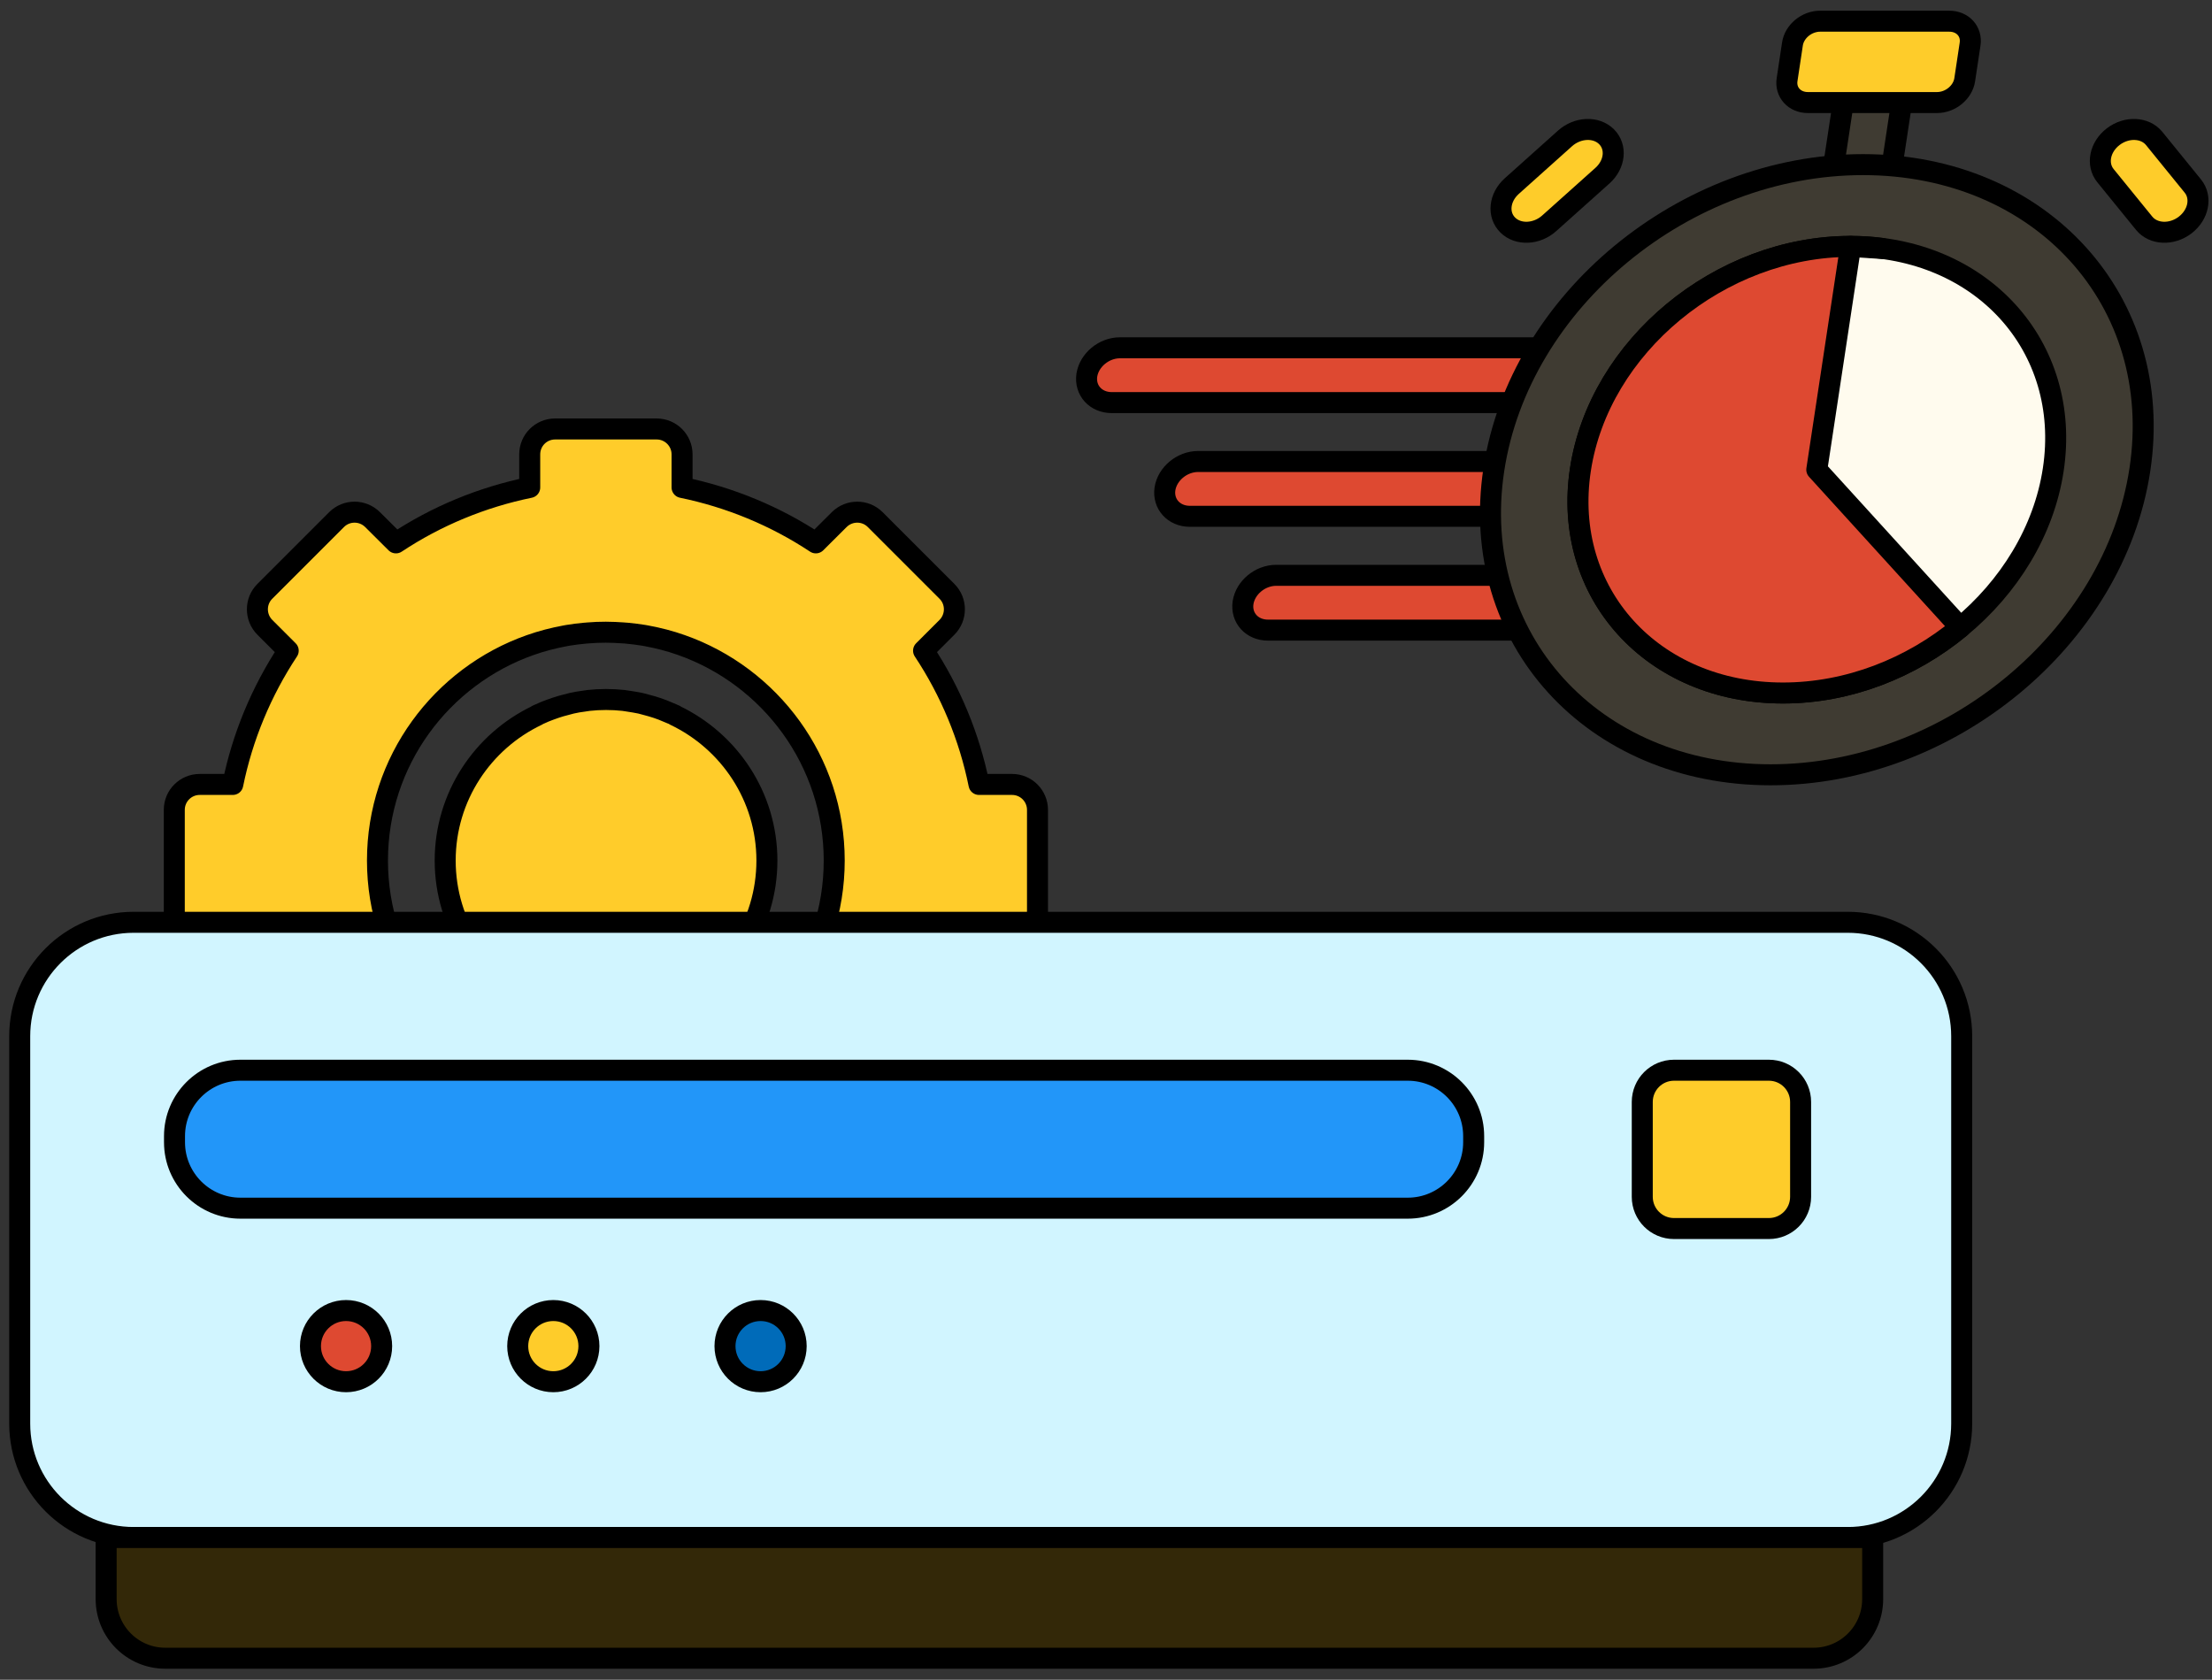
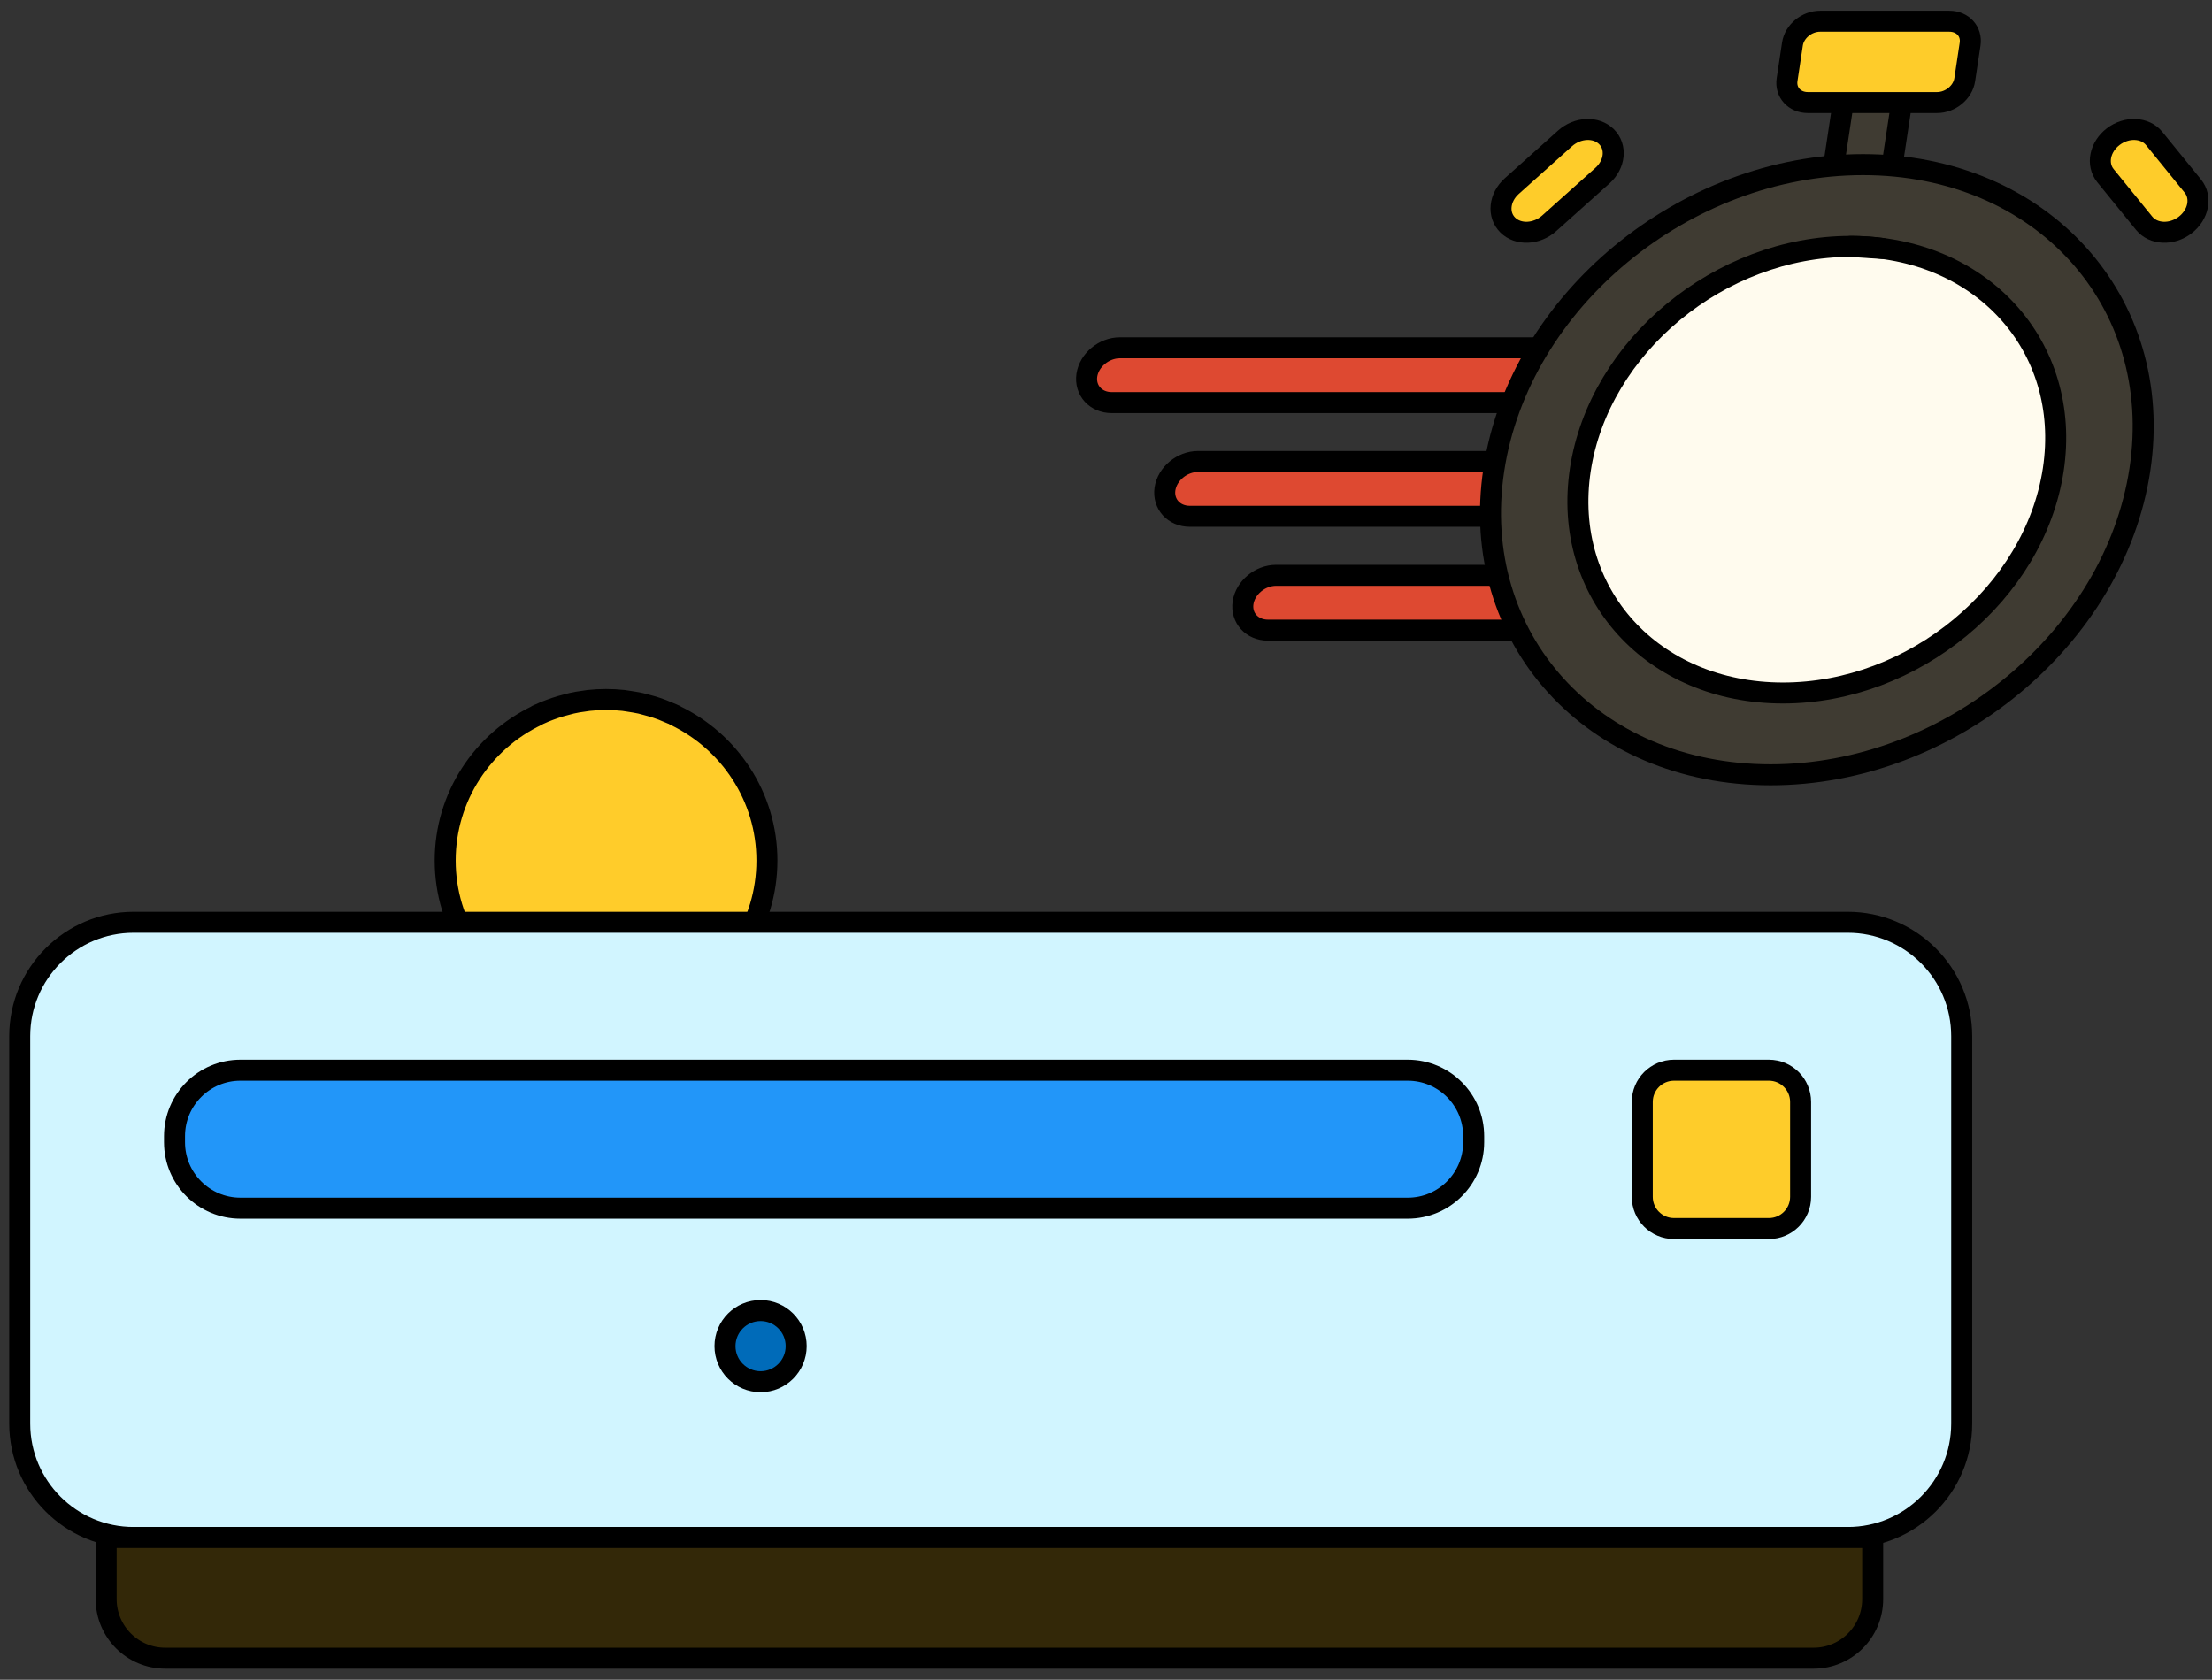
<svg xmlns="http://www.w3.org/2000/svg" width="158" height="120" viewBox="0 0 158 120" fill="none">
  <rect x="0" y="0" width="158" height="120" fill="#333333" stroke="none" />
  <path d="M48.209 51.103V51.088C48.149 51.058 48.089 51.043 48.036 51.013C47.796 50.908 47.556 50.811 47.316 50.713C47.181 50.661 47.054 50.616 46.919 50.571C46.664 50.488 46.409 50.413 46.146 50.346C46.011 50.308 45.884 50.271 45.749 50.241C45.464 50.181 45.179 50.136 44.886 50.091C44.766 50.076 44.654 50.053 44.534 50.038C44.121 49.993 43.709 49.971 43.289 49.971C42.869 49.971 42.456 49.993 42.044 50.038C41.924 50.053 41.811 50.076 41.691 50.091C41.399 50.128 41.114 50.173 40.829 50.241C40.694 50.271 40.559 50.308 40.431 50.346C40.169 50.413 39.914 50.481 39.659 50.571C39.524 50.616 39.396 50.668 39.261 50.713C39.014 50.803 38.774 50.901 38.541 51.013C38.481 51.036 38.421 51.058 38.369 51.088V51.103C34.491 52.948 31.799 56.901 31.799 61.476C31.799 66.051 34.491 69.996 38.369 71.848V71.863C38.429 71.893 38.489 71.908 38.541 71.938C38.781 72.043 39.021 72.141 39.261 72.238C39.396 72.291 39.524 72.336 39.659 72.381C39.914 72.463 40.169 72.538 40.431 72.606C40.566 72.643 40.694 72.681 40.829 72.711C41.114 72.771 41.399 72.816 41.691 72.861C41.811 72.876 41.924 72.898 42.044 72.913C42.456 72.958 42.869 72.981 43.289 72.981C43.709 72.981 44.121 72.958 44.534 72.913C44.654 72.898 44.766 72.876 44.886 72.861C45.179 72.823 45.464 72.778 45.749 72.711C45.884 72.681 46.019 72.643 46.146 72.606C46.409 72.538 46.664 72.471 46.919 72.381C47.054 72.336 47.181 72.283 47.316 72.238C47.564 72.148 47.804 72.051 48.036 71.938C48.096 71.916 48.156 71.893 48.209 71.863V71.848C52.086 70.003 54.779 66.051 54.779 61.476C54.779 56.901 52.086 52.956 48.209 51.103Z" fill="#FFCC2A" stroke="black" stroke-width="1.5" stroke-linecap="round" stroke-linejoin="round" />
-   <path d="M72.292 56.039H69.929C69.239 52.635 67.889 49.38 65.969 46.484L67.642 44.812C68.347 44.099 68.347 42.952 67.642 42.247L62.512 37.117C61.807 36.412 60.659 36.412 59.947 37.117L58.274 38.782C55.372 36.862 52.117 35.52 48.719 34.822V32.459C48.719 31.462 47.909 30.645 46.904 30.645H39.652C38.647 30.645 37.837 31.454 37.837 32.459V34.822C34.432 35.52 31.177 36.862 28.282 38.782L26.609 37.117C25.897 36.412 24.749 36.412 24.044 37.117L18.914 42.247C18.209 42.952 18.209 44.099 18.914 44.812L20.587 46.484C18.667 49.387 17.317 52.642 16.627 56.039H14.264C13.267 56.039 12.449 56.849 12.449 57.855V65.107C12.449 66.105 13.259 66.922 14.264 66.922H16.627C17.317 70.327 18.667 73.582 20.587 76.477L18.914 78.15C18.577 78.487 18.382 78.952 18.382 79.432C18.382 79.912 18.577 80.377 18.914 80.715L24.044 85.844C24.749 86.557 25.897 86.557 26.609 85.844L28.282 84.18C31.184 86.1 34.439 87.442 37.837 88.139V90.502C37.837 91.499 38.647 92.317 39.652 92.317H46.904C47.909 92.317 48.719 91.507 48.719 90.502V88.139C52.124 87.442 55.379 86.1 58.274 84.18L59.947 85.844C60.652 86.557 61.807 86.557 62.512 85.844L67.642 80.715C67.979 80.377 68.174 79.912 68.174 79.432C68.174 78.952 67.979 78.487 67.642 78.15L65.969 76.477C67.889 73.575 69.239 70.32 69.929 66.922H72.292C73.289 66.922 74.107 66.112 74.107 65.107V57.855C74.107 56.857 73.297 56.039 72.292 56.039ZM48.682 76.874C47.872 77.159 47.032 77.377 46.169 77.534C46.117 77.542 46.057 77.557 46.004 77.564C45.599 77.632 45.187 77.684 44.767 77.722C44.699 77.722 44.639 77.73 44.572 77.737C44.144 77.775 43.717 77.79 43.282 77.79C42.847 77.79 42.412 77.767 41.992 77.737C41.924 77.737 41.864 77.73 41.797 77.722C41.377 77.684 40.972 77.632 40.559 77.564C40.507 77.557 40.447 77.542 40.394 77.534C39.532 77.377 38.692 77.159 37.882 76.874C31.529 74.639 26.962 68.587 26.962 61.477C26.962 54.367 31.529 48.315 37.882 46.08C38.692 45.794 39.532 45.577 40.387 45.419C40.439 45.412 40.499 45.397 40.552 45.389C40.957 45.322 41.369 45.27 41.789 45.232C41.857 45.232 41.917 45.224 41.984 45.217C42.412 45.179 42.839 45.164 43.274 45.164C43.709 45.164 44.137 45.187 44.564 45.217C44.632 45.217 44.692 45.224 44.759 45.232C45.172 45.27 45.584 45.322 45.997 45.389C46.049 45.397 46.109 45.412 46.162 45.419C47.024 45.577 47.864 45.794 48.667 46.08C55.019 48.315 59.587 54.367 59.587 61.477C59.587 68.587 55.019 74.639 48.667 76.874H48.682Z" fill="#FFCC2A" stroke="black" stroke-width="1.5" stroke-linecap="round" stroke-linejoin="round" />
  <path d="M131.983 65.887H9.546C5.051 65.887 1.408 69.53 1.408 74.024V101.699C1.408 106.193 5.051 109.837 9.546 109.837H131.983C136.477 109.837 140.121 106.193 140.121 101.699V74.024C140.121 69.53 136.477 65.887 131.983 65.887Z" fill="#D1F5FF" stroke="black" stroke-width="1.5" stroke-linecap="round" stroke-linejoin="round" />
  <path d="M100.552 76.455H17.175C14.574 76.455 12.465 78.564 12.465 81.165V81.6C12.465 84.201 14.574 86.31 17.175 86.31H100.552C103.154 86.31 105.262 84.201 105.262 81.6V81.165C105.262 78.564 103.154 76.455 100.552 76.455Z" fill="#2296F9" stroke="black" stroke-width="1.5" stroke-linecap="round" stroke-linejoin="round" />
-   <path d="M24.718 98.708C26.122 98.708 27.261 97.57 27.261 96.165C27.261 94.761 26.122 93.623 24.718 93.623C23.314 93.623 22.176 94.761 22.176 96.165C22.176 97.57 23.314 98.708 24.718 98.708Z" fill="#DE4931" stroke="black" stroke-width="1.5" stroke-linecap="round" stroke-linejoin="round" />
-   <path d="M39.523 98.708C40.927 98.708 42.066 97.57 42.066 96.165C42.066 94.761 40.927 93.623 39.523 93.623C38.119 93.623 36.98 94.761 36.98 96.165C36.98 97.57 38.119 98.708 39.523 98.708Z" fill="#FECC2A" stroke="black" stroke-width="1.5" stroke-linecap="round" stroke-linejoin="round" />
  <path d="M54.328 98.708C55.732 98.708 56.87 97.57 56.87 96.165C56.87 94.761 55.732 93.623 54.328 93.623C52.923 93.623 51.785 94.761 51.785 96.165C51.785 97.57 52.923 98.708 54.328 98.708Z" fill="#006BB9" stroke="black" stroke-width="1.5" stroke-linecap="round" stroke-linejoin="round" />
  <path d="M126.35 76.455H119.57C118.319 76.455 117.305 77.469 117.305 78.72V85.5C117.305 86.751 118.319 87.765 119.57 87.765H126.35C127.601 87.765 128.615 86.751 128.615 85.5V78.72C128.615 77.469 127.601 76.455 126.35 76.455Z" fill="#FECC2A" stroke="black" stroke-width="1.5" stroke-linecap="round" stroke-linejoin="round" />
  <path d="M7.582 109.836H133.762V114.238C133.762 116.571 131.872 118.461 129.54 118.461H11.805C9.472 118.461 7.582 116.571 7.582 114.238V109.836Z" fill="#332808" stroke="black" stroke-width="1.5" stroke-linecap="round" stroke-linejoin="round" />
  <path d="M135.066 12.374H130.896L131.856 6.029H136.026L135.066 12.374Z" fill="#3F3B32" stroke="black" stroke-width="1.5" stroke-linecap="round" stroke-linejoin="round" />
  <path d="M113.211 28.761H79.409C78.269 28.761 77.474 27.883 77.631 26.803C77.796 25.723 78.854 24.846 79.994 24.846H113.796L113.204 28.753L113.211 28.761Z" fill="#DE4931" stroke="black" stroke-width="1.5" stroke-linecap="round" stroke-linejoin="round" />
  <path d="M118.791 36.884H84.989C83.849 36.884 83.054 36.006 83.211 34.926C83.376 33.846 84.434 32.969 85.574 32.969H119.376L118.784 36.876L118.791 36.884Z" fill="#DE4931" stroke="black" stroke-width="1.5" stroke-linecap="round" stroke-linejoin="round" />
  <path d="M124.369 45.015H90.567C89.427 45.015 88.632 44.137 88.789 43.057C88.954 41.977 90.012 41.1 91.152 41.1H124.954L124.362 45.007L124.369 45.015Z" fill="#DE4931" stroke="black" stroke-width="1.5" stroke-linecap="round" stroke-linejoin="round" />
  <path d="M152.848 33.555C151.026 45.592 139.221 55.35 126.478 55.35C113.736 55.35 104.878 45.592 106.701 33.555C108.523 21.517 120.328 11.76 133.071 11.76C145.813 11.76 154.671 21.517 152.848 33.555Z" fill="#3F3B32" stroke="black" stroke-width="1.5" stroke-linecap="round" stroke-linejoin="round" />
  <path d="M146.661 33.554C145.326 42.367 136.686 49.507 127.356 49.507C118.026 49.507 111.546 42.367 112.881 33.554C114.216 24.742 122.856 17.602 132.186 17.602C141.516 17.602 147.996 24.742 146.661 33.554Z" fill="#FFFBEE" stroke="black" stroke-width="1.5" stroke-linecap="round" stroke-linejoin="round" />
  <path d="M134.451 17.752L132.186 17.602C132.966 17.602 133.716 17.654 134.451 17.752Z" fill="#FECC2A" stroke="black" stroke-width="1.5" stroke-linecap="round" stroke-linejoin="round" />
-   <path d="M140.022 44.819C136.535 47.714 132.027 49.507 127.355 49.507C118.032 49.507 111.552 42.367 112.887 33.554C114.222 24.742 122.862 17.602 132.185 17.602L129.77 33.554C133.19 37.312 136.602 41.062 140.022 44.819Z" fill="#DE4931" stroke="black" stroke-width="1.5" stroke-linecap="round" stroke-linejoin="round" />
  <path d="M138.358 7.326H129.133C128.173 7.326 127.513 6.591 127.648 5.691L128.031 3.149C128.166 2.241 129.051 1.514 130.011 1.514H139.236C140.196 1.514 140.856 2.249 140.721 3.149L140.338 5.691C140.203 6.599 139.318 7.326 138.358 7.326Z" fill="#FECC2A" stroke="black" stroke-width="1.5" stroke-linecap="round" stroke-linejoin="round" />
  <path d="M107.698 16.078C106.955 15.343 107.083 14.105 107.983 13.296L111.785 9.89C112.678 9.088 114.005 9.028 114.748 9.763C115.49 10.498 115.363 11.736 114.463 12.546L110.66 15.95C109.768 16.753 108.44 16.813 107.698 16.078Z" fill="#FECC2A" stroke="black" stroke-width="1.5" stroke-linecap="round" stroke-linejoin="round" />
  <path d="M156.08 16.078C157.04 15.343 157.288 14.105 156.635 13.296L153.868 9.89C153.215 9.088 151.903 9.028 150.943 9.763C149.983 10.498 149.735 11.736 150.388 12.546L153.155 15.95C153.808 16.753 155.12 16.813 156.08 16.078Z" fill="#FECC2A" stroke="black" stroke-width="1.5" stroke-linecap="round" stroke-linejoin="round" />
</svg>